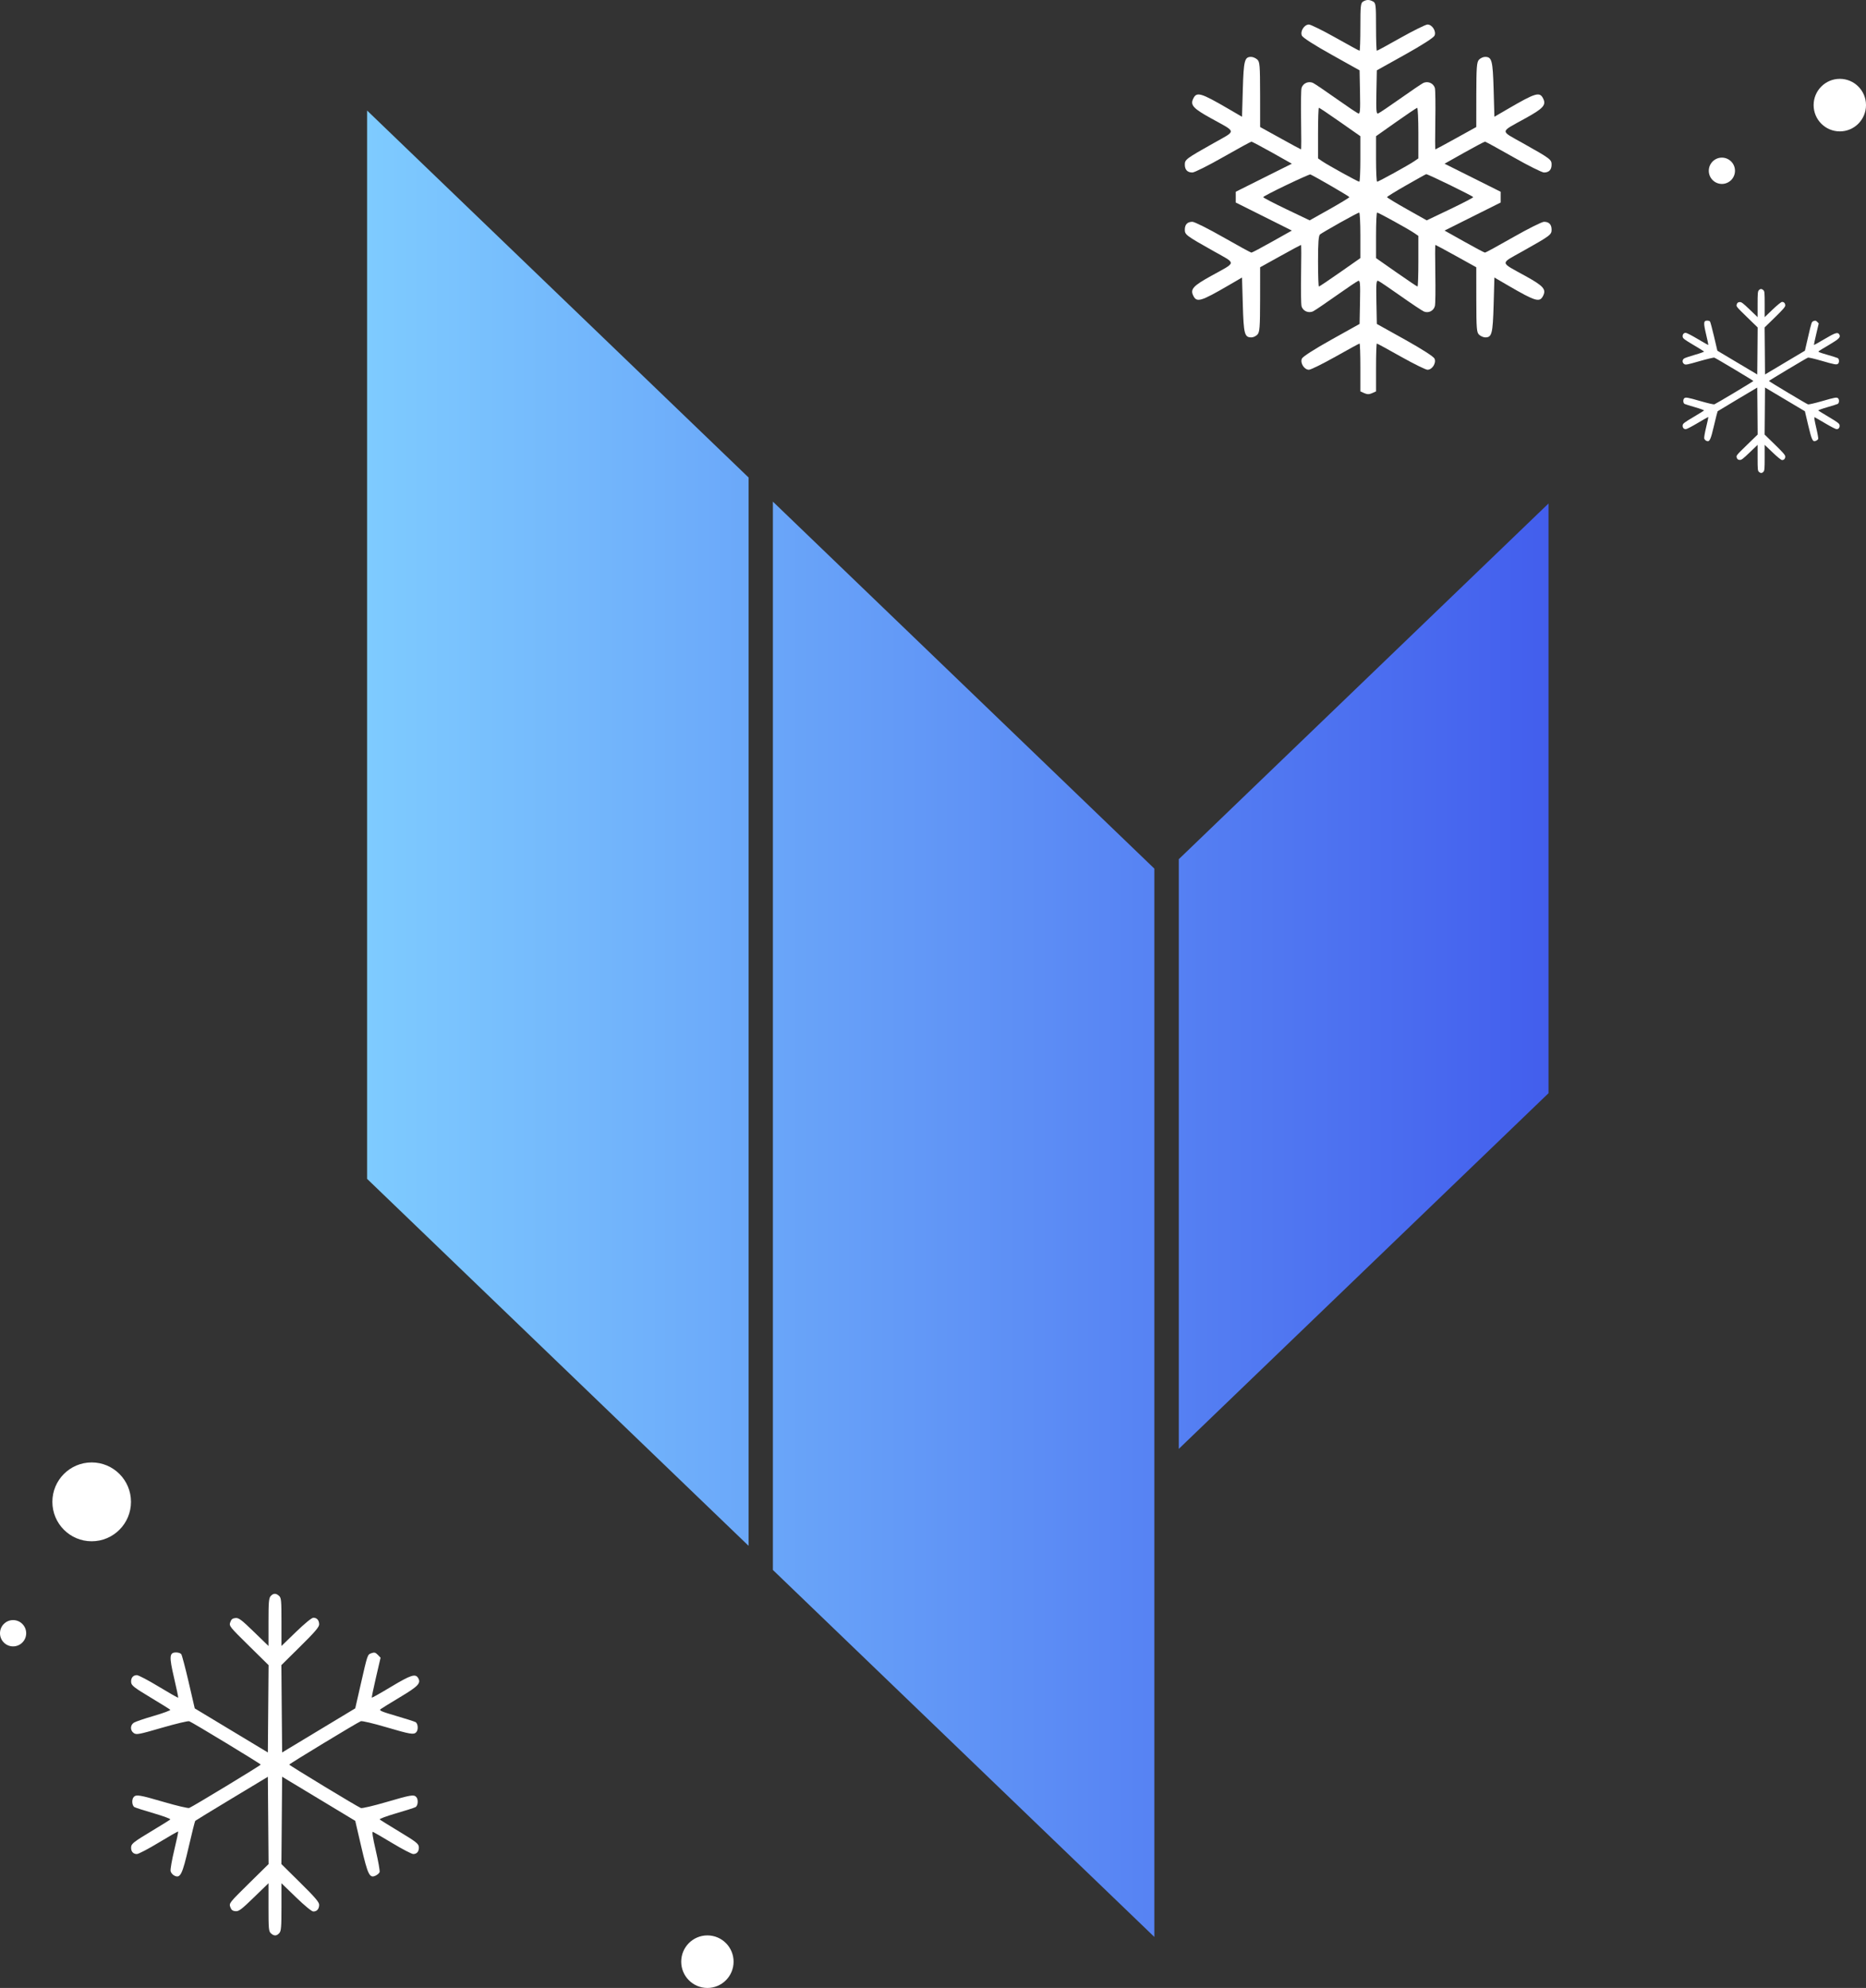
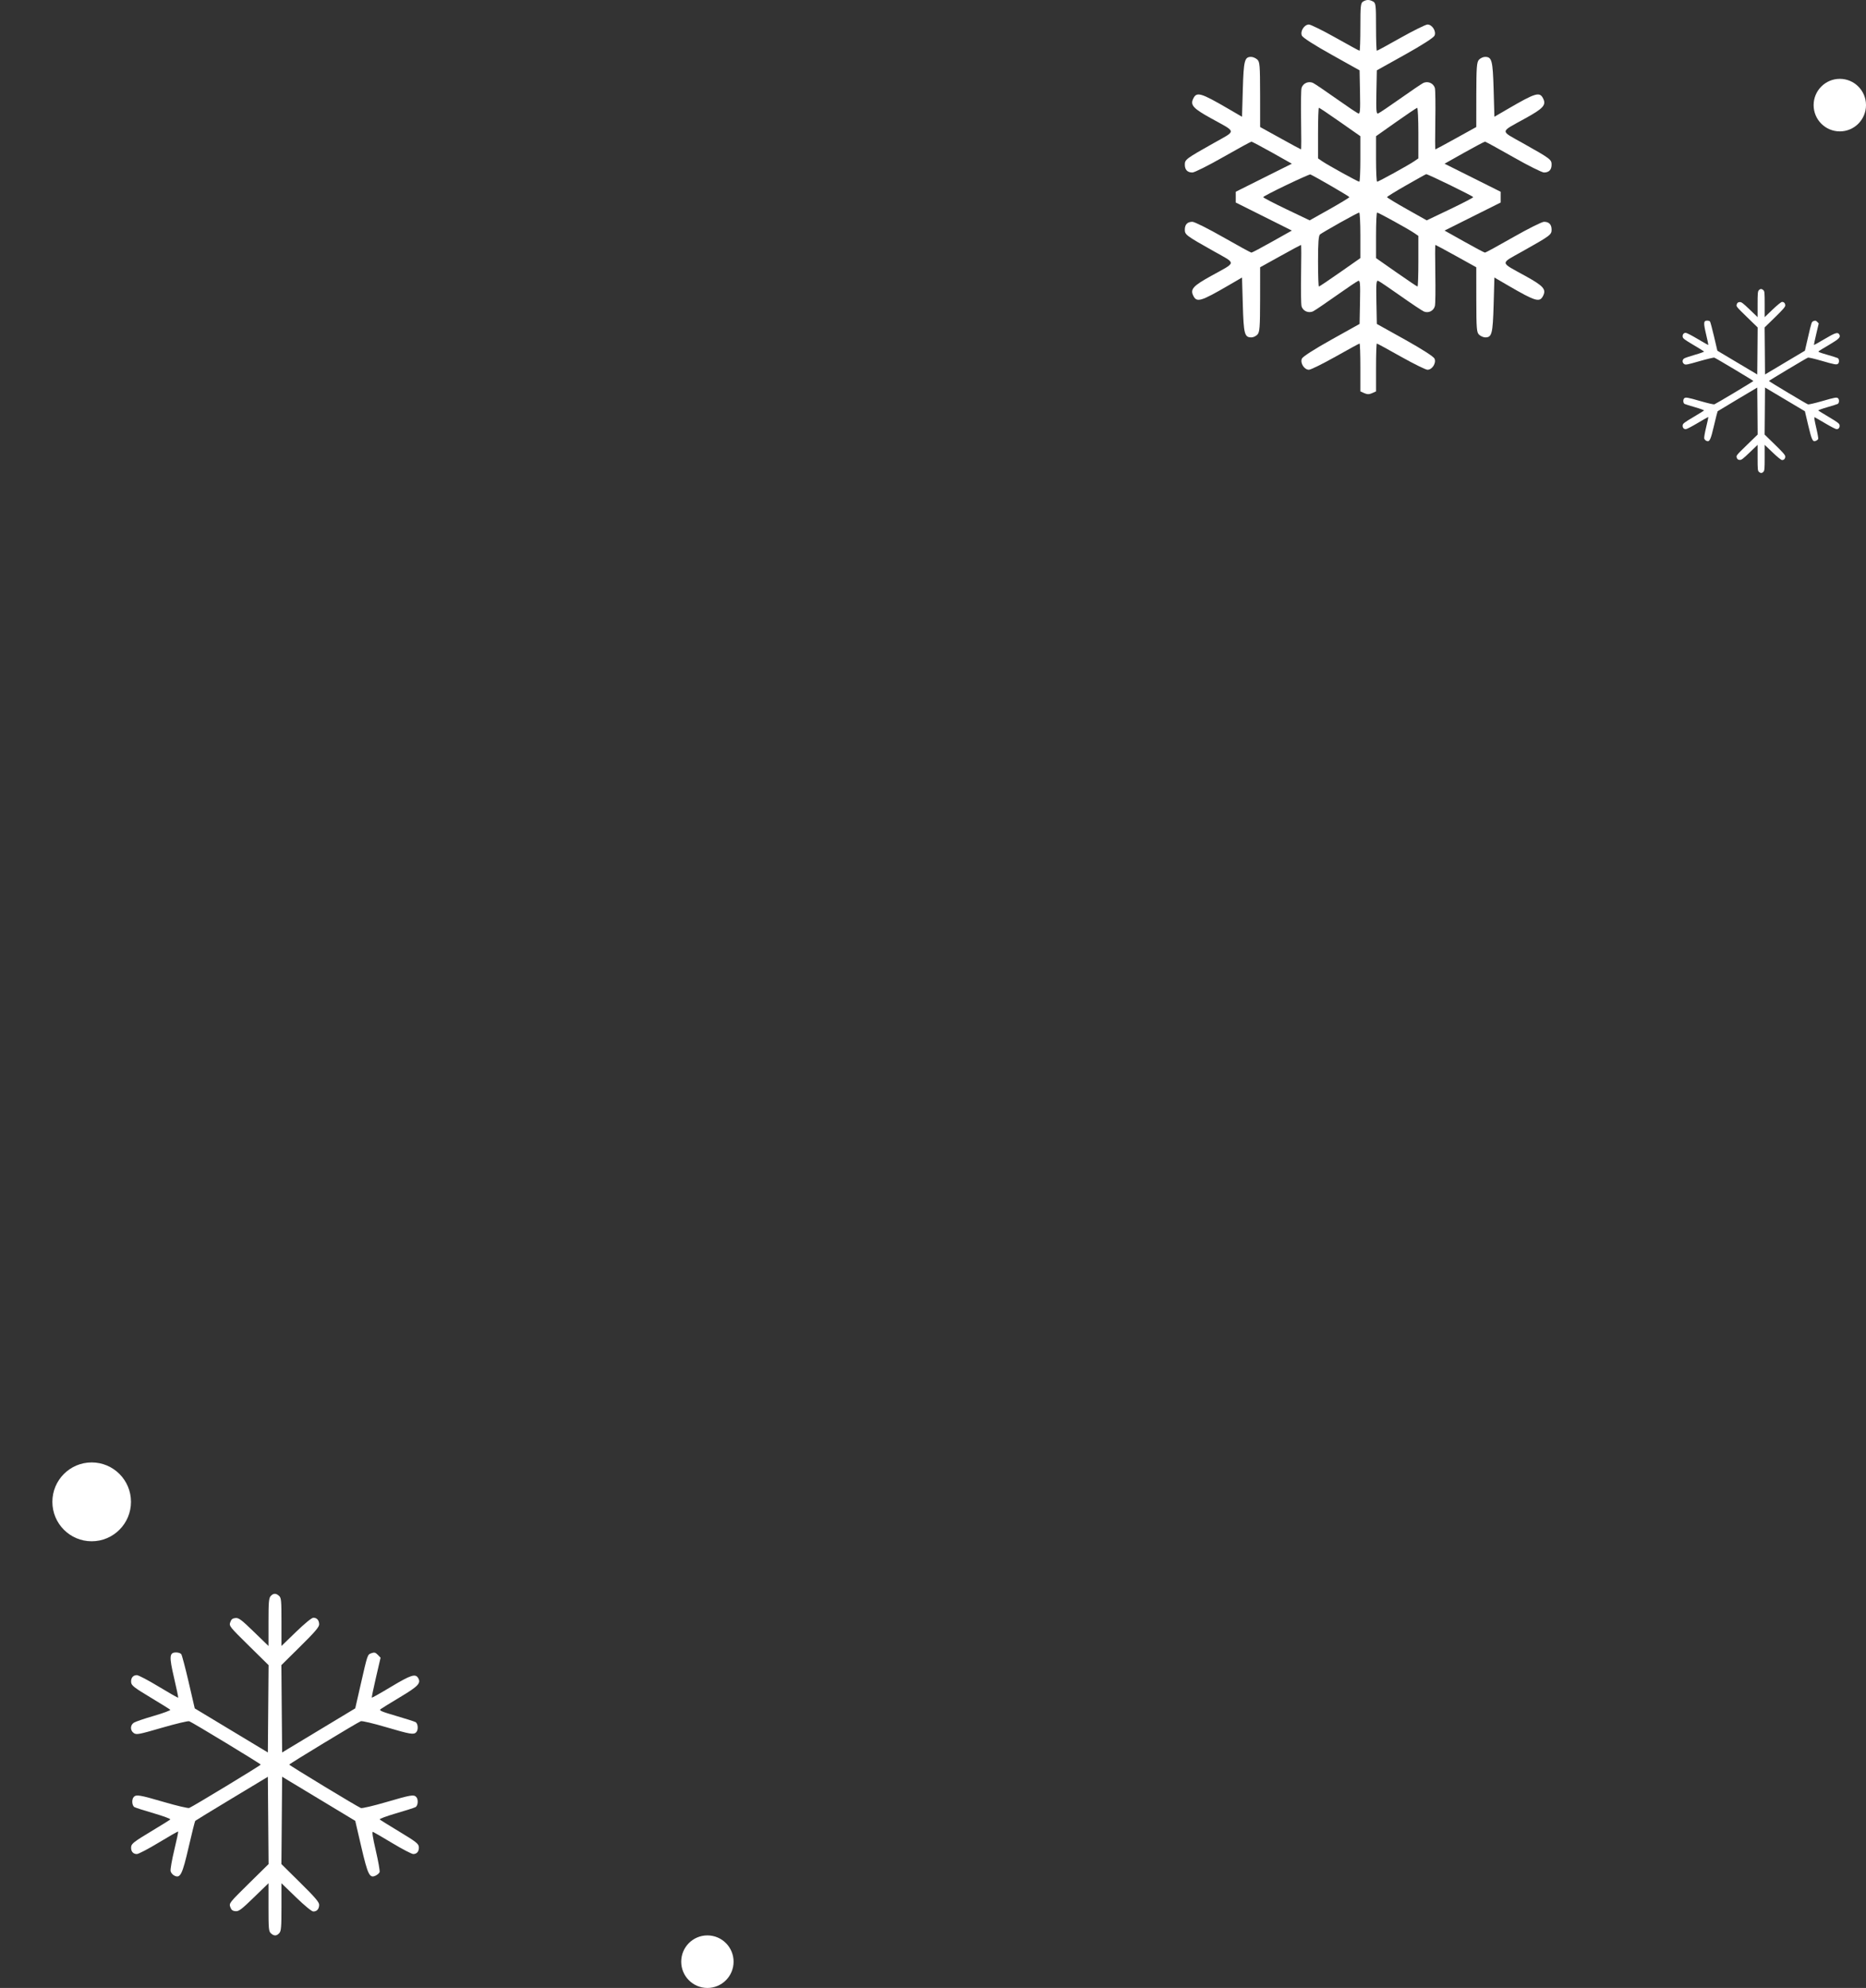
<svg xmlns="http://www.w3.org/2000/svg" width="61" height="65" viewBox="0 0 61 65" fill="none">
  <rect x="0" y="0" width="61" height="65" fill="#333333" stroke="none" />
-   <path fill-rule="evenodd" clip-rule="evenodd" d="M12 3.614L24.471 15.613V50.544L12 38.545V3.614ZM25.266 16.402L37.736 28.401V63.332L25.266 51.333V16.402ZM38.535 28.093L50.621 16.463V35.745L38.535 47.374V28.093Z" fill="url(#paint0_linear_10599_23477)" />
  <path fill-rule="evenodd" clip-rule="evenodd" d="M8.847 52.189C8.788 52.257 8.777 52.384 8.777 53.044V53.819L8.3 53.356C7.888 52.956 7.805 52.894 7.696 52.905C7.6 52.914 7.56 52.947 7.527 53.043C7.485 53.165 7.502 53.186 8.132 53.807L8.78 54.445L8.768 55.873L8.756 57.3L7.561 56.58L6.366 55.859L6.167 54.999C6.057 54.526 5.948 54.115 5.925 54.085C5.901 54.055 5.827 54.03 5.759 54.03C5.535 54.03 5.525 54.155 5.691 54.865C5.772 55.211 5.832 55.5 5.825 55.509C5.817 55.518 5.532 55.356 5.191 55.149C4.85 54.942 4.527 54.772 4.473 54.772C4.346 54.772 4.271 54.87 4.288 55.014C4.3 55.113 4.394 55.185 4.917 55.5C5.255 55.703 5.547 55.885 5.566 55.904C5.585 55.922 5.346 56.011 5.036 56.102C4.725 56.191 4.429 56.293 4.376 56.327C4.251 56.409 4.251 56.584 4.376 56.668C4.463 56.726 4.543 56.711 5.295 56.492C5.748 56.361 6.149 56.265 6.186 56.279C6.304 56.325 8.523 57.672 8.523 57.697C8.523 57.723 6.304 59.069 6.186 59.115C6.149 59.13 5.779 59.043 5.365 58.922C4.567 58.689 4.455 58.67 4.374 58.754C4.297 58.833 4.312 59.041 4.397 59.088C4.438 59.11 4.725 59.202 5.036 59.292C5.346 59.383 5.585 59.472 5.566 59.491C5.547 59.51 5.255 59.691 4.917 59.895C4.394 60.209 4.3 60.282 4.288 60.38C4.271 60.525 4.346 60.622 4.473 60.622C4.527 60.622 4.85 60.453 5.191 60.246C5.532 60.039 5.817 59.877 5.825 59.886C5.832 59.895 5.775 60.167 5.697 60.491C5.619 60.816 5.565 61.126 5.577 61.18C5.588 61.235 5.646 61.303 5.705 61.33C5.897 61.42 5.96 61.293 6.17 60.383C6.274 59.93 6.37 59.549 6.383 59.536C6.395 59.523 6.935 59.194 7.581 58.804L8.756 58.096L8.768 59.523L8.78 60.95L8.132 61.588C7.502 62.209 7.485 62.229 7.527 62.352C7.56 62.447 7.6 62.481 7.696 62.49C7.805 62.501 7.888 62.439 8.3 62.039L8.777 61.576V62.358C8.777 63.061 8.785 63.148 8.855 63.213C8.956 63.307 9.044 63.305 9.131 63.206C9.191 63.138 9.201 63.011 9.201 62.351V61.576L9.678 62.038C9.966 62.316 10.19 62.5 10.243 62.5C10.36 62.5 10.431 62.419 10.433 62.283C10.435 62.196 10.302 62.04 9.817 61.561L9.199 60.95L9.211 59.522L9.223 58.094L10.418 58.815L11.613 59.536L11.809 60.38C12.025 61.307 12.082 61.42 12.278 61.328C12.337 61.3 12.396 61.249 12.409 61.214C12.423 61.178 12.367 60.862 12.286 60.512C12.182 60.063 12.155 59.881 12.194 59.897C12.224 59.909 12.512 60.077 12.834 60.27C13.156 60.464 13.461 60.622 13.511 60.622C13.633 60.622 13.707 60.523 13.691 60.381C13.679 60.282 13.584 60.209 13.062 59.894C12.723 59.69 12.431 59.508 12.413 59.49C12.394 59.472 12.633 59.383 12.943 59.292C13.253 59.202 13.541 59.11 13.582 59.088C13.667 59.041 13.682 58.833 13.605 58.754C13.524 58.671 13.43 58.688 12.626 58.923C12.209 59.045 11.836 59.133 11.797 59.117C11.677 59.07 9.456 57.723 9.456 57.697C9.456 57.672 11.676 56.325 11.796 56.278C11.835 56.263 12.205 56.35 12.618 56.472C13.413 56.706 13.523 56.725 13.605 56.641C13.682 56.562 13.667 56.353 13.582 56.307C13.541 56.285 13.252 56.193 12.94 56.102C12.469 55.964 12.384 55.927 12.442 55.884C12.48 55.855 12.77 55.677 13.085 55.487C13.674 55.135 13.77 55.032 13.668 54.864C13.579 54.717 13.43 54.766 12.794 55.147C12.449 55.355 12.161 55.517 12.154 55.509C12.147 55.5 12.209 55.202 12.291 54.847L12.441 54.202L12.35 54.107C12.274 54.03 12.237 54.02 12.143 54.054C12.011 54.102 12.019 54.078 11.789 55.086L11.613 55.858L10.418 56.579L9.223 57.3L9.21 55.873L9.198 54.445L9.816 53.834C10.301 53.355 10.434 53.198 10.433 53.111C10.431 52.976 10.36 52.895 10.243 52.895C10.19 52.895 9.966 53.079 9.678 53.357L9.201 53.819V53.036C9.201 52.334 9.194 52.246 9.124 52.182C9.023 52.088 8.935 52.09 8.847 52.189Z" fill="white" />
  <ellipse cx="23.125" cy="64.141" rx="0.856" ry="0.859" fill="white" />
  <ellipse cx="2.997" cy="49.106" rx="1.285" ry="1.289" fill="white" />
-   <ellipse cx="0.428" cy="53.402" rx="0.428" ry="0.43" fill="white" />
  <path fill-rule="evenodd" clip-rule="evenodd" d="M57.495 9.492C57.462 9.528 57.456 9.597 57.456 9.952V10.369L57.196 10.12C56.971 9.904 56.926 9.871 56.867 9.877C56.814 9.882 56.792 9.9 56.775 9.951C56.752 10.017 56.761 10.028 57.105 10.363L57.458 10.706L57.452 11.475L57.445 12.244L56.793 11.856L56.141 11.467L56.033 11.005C55.973 10.75 55.913 10.528 55.901 10.512C55.888 10.496 55.847 10.483 55.81 10.483C55.688 10.483 55.682 10.55 55.773 10.933C55.817 11.118 55.85 11.274 55.846 11.279C55.842 11.284 55.686 11.197 55.5 11.085C55.314 10.974 55.138 10.883 55.109 10.883C55.039 10.883 54.999 10.935 55.008 11.013C55.014 11.066 55.066 11.105 55.351 11.274C55.535 11.384 55.695 11.482 55.705 11.492C55.715 11.502 55.585 11.55 55.416 11.598C55.246 11.647 55.084 11.701 55.056 11.72C54.988 11.764 54.988 11.858 55.056 11.903C55.103 11.935 55.147 11.927 55.557 11.809C55.804 11.738 56.023 11.686 56.043 11.694C56.107 11.719 57.318 12.444 57.318 12.457C57.318 12.471 56.107 13.196 56.043 13.221C56.023 13.229 55.821 13.182 55.595 13.117C55.16 12.991 55.099 12.981 55.055 13.026C55.013 13.069 55.021 13.181 55.067 13.206C55.09 13.218 55.246 13.268 55.416 13.316C55.585 13.365 55.715 13.413 55.705 13.423C55.695 13.433 55.535 13.531 55.351 13.641C55.066 13.81 55.014 13.849 55.008 13.902C54.999 13.98 55.039 14.033 55.109 14.033C55.138 14.033 55.314 13.941 55.5 13.83C55.686 13.718 55.842 13.631 55.846 13.636C55.85 13.641 55.819 13.787 55.776 13.962C55.734 14.136 55.704 14.303 55.711 14.333C55.717 14.363 55.748 14.399 55.781 14.414C55.886 14.462 55.92 14.393 56.034 13.904C56.091 13.66 56.144 13.454 56.15 13.447C56.157 13.44 56.451 13.263 56.804 13.053L57.445 12.672L57.452 13.441L57.458 14.209L57.105 14.552C56.761 14.887 56.752 14.898 56.775 14.964C56.792 15.015 56.814 15.033 56.867 15.038C56.926 15.044 56.971 15.011 57.196 14.795L57.456 14.546V14.967C57.456 15.346 57.461 15.393 57.499 15.428C57.554 15.478 57.602 15.477 57.65 15.423C57.682 15.387 57.688 15.319 57.688 14.963V14.546L57.948 14.794C58.105 14.944 58.227 15.043 58.256 15.043C58.32 15.043 58.359 15 58.36 14.927C58.361 14.88 58.288 14.796 58.023 14.538L57.686 14.209L57.693 13.44L57.699 12.671L58.351 13.059L59.003 13.447L59.11 13.902C59.228 14.401 59.259 14.462 59.366 14.412C59.398 14.398 59.431 14.37 59.438 14.351C59.445 14.332 59.415 14.162 59.37 13.973C59.314 13.731 59.299 13.633 59.32 13.642C59.337 13.648 59.494 13.739 59.669 13.843C59.845 13.947 60.011 14.033 60.039 14.033C60.105 14.033 60.146 13.979 60.136 13.902C60.13 13.85 60.078 13.81 59.794 13.64C59.609 13.53 59.45 13.432 59.44 13.423C59.429 13.413 59.559 13.365 59.729 13.316C59.898 13.268 60.055 13.218 60.077 13.206C60.124 13.181 60.132 13.069 60.09 13.026C60.046 12.982 59.994 12.991 59.556 13.118C59.328 13.183 59.125 13.23 59.104 13.222C59.038 13.197 57.827 12.471 57.827 12.457C57.827 12.444 59.038 11.718 59.103 11.693C59.124 11.685 59.326 11.732 59.551 11.798C59.985 11.924 60.045 11.934 60.09 11.889C60.132 11.846 60.124 11.734 60.077 11.709C60.055 11.697 59.897 11.647 59.727 11.598C59.47 11.524 59.424 11.504 59.456 11.481C59.476 11.465 59.634 11.369 59.806 11.268C60.127 11.078 60.18 11.022 60.124 10.932C60.076 10.853 59.994 10.879 59.648 11.084C59.459 11.196 59.302 11.284 59.298 11.279C59.294 11.274 59.328 11.114 59.373 10.923L59.455 10.575L59.405 10.524C59.364 10.483 59.344 10.477 59.293 10.496C59.22 10.522 59.225 10.509 59.099 11.052L59.003 11.467L58.351 11.855L57.699 12.244L57.693 11.475L57.686 10.706L58.023 10.377C58.287 10.119 58.36 10.035 58.36 9.988C58.359 9.915 58.32 9.872 58.256 9.872C58.227 9.872 58.105 9.971 57.948 10.12L57.688 10.369V9.948C57.688 9.569 57.684 9.522 57.645 9.487C57.59 9.437 57.542 9.438 57.495 9.492Z" fill="white" />
  <path fill-rule="evenodd" clip-rule="evenodd" d="M44.56 0.05C44.481 0.096 44.471 0.192 44.471 0.88C44.471 1.308 44.459 1.659 44.444 1.659C44.429 1.659 44.075 1.466 43.657 1.23C43.239 0.995 42.848 0.802 42.788 0.802C42.636 0.802 42.495 1.025 42.559 1.166C42.589 1.232 42.965 1.474 43.527 1.787L44.445 2.3L44.459 3.018C44.471 3.622 44.462 3.732 44.401 3.709C44.361 3.694 44.041 3.479 43.691 3.231C43.34 2.983 43 2.752 42.935 2.718C42.782 2.637 42.589 2.72 42.547 2.883C42.531 2.948 42.524 3.425 42.533 3.943C42.542 4.46 42.541 4.884 42.531 4.884C42.521 4.884 42.216 4.719 41.854 4.518L41.194 4.153L41.193 3.09C41.191 2.125 41.183 2.019 41.098 1.944C41.046 1.898 40.957 1.86 40.899 1.86C40.685 1.86 40.655 1.978 40.628 2.922L40.602 3.818L40.166 3.564C39.241 3.025 39.116 2.99 39.003 3.234C38.908 3.438 39.011 3.549 39.586 3.867C40.441 4.34 40.432 4.253 39.672 4.681C38.774 5.186 38.732 5.217 38.732 5.381C38.732 5.551 38.816 5.64 38.98 5.64C39.048 5.64 39.502 5.413 39.987 5.136C40.473 4.859 40.888 4.632 40.909 4.632C40.931 4.632 41.237 4.794 41.59 4.992L42.231 5.353L41.314 5.811L40.397 6.27V6.446V6.622L41.314 7.08L42.231 7.539L41.59 7.899C41.237 8.098 40.931 8.26 40.909 8.26C40.888 8.26 40.473 8.033 39.987 7.756C39.502 7.479 39.048 7.252 38.98 7.252C38.816 7.252 38.732 7.34 38.732 7.511C38.732 7.674 38.774 7.706 39.672 8.211C40.432 8.639 40.441 8.552 39.586 9.025C39.011 9.343 38.908 9.454 39.003 9.657C39.116 9.902 39.241 9.866 40.166 9.328L40.602 9.074L40.628 9.97C40.655 10.921 40.684 11.032 40.908 11.032C40.971 11.032 41.06 10.99 41.106 10.939C41.18 10.86 41.191 10.702 41.193 9.793L41.194 8.739L41.854 8.373C42.216 8.172 42.521 8.008 42.531 8.008C42.541 8.008 42.542 8.431 42.533 8.949C42.524 9.467 42.531 9.944 42.547 10.009C42.589 10.172 42.782 10.255 42.935 10.174C43 10.14 43.34 9.909 43.691 9.661C44.041 9.413 44.361 9.198 44.401 9.183C44.462 9.16 44.471 9.27 44.459 9.873L44.445 10.592L43.527 11.104C42.965 11.418 42.589 11.659 42.559 11.726C42.495 11.867 42.636 12.09 42.788 12.09C42.848 12.09 43.239 11.897 43.657 11.662C44.075 11.426 44.429 11.233 44.444 11.233C44.459 11.233 44.471 11.585 44.471 12.015V12.797L44.599 12.855C44.695 12.898 44.759 12.898 44.855 12.855L44.983 12.797V12.015C44.983 11.585 44.995 11.233 45.01 11.233C45.025 11.233 45.379 11.426 45.797 11.662C46.215 11.897 46.606 12.09 46.666 12.09C46.819 12.09 46.959 11.867 46.895 11.726C46.865 11.659 46.489 11.418 45.928 11.104L45.009 10.592L44.995 9.873C44.983 9.27 44.992 9.16 45.053 9.183C45.093 9.198 45.419 9.417 45.777 9.671C46.135 9.924 46.481 10.155 46.545 10.184C46.694 10.25 46.867 10.166 46.907 10.006C46.924 9.942 46.93 9.467 46.921 8.949C46.912 8.431 46.913 8.008 46.923 8.008C46.933 8.008 47.238 8.172 47.601 8.373L48.26 8.739L48.261 9.802C48.263 10.767 48.272 10.873 48.356 10.948C48.408 10.994 48.497 11.032 48.555 11.032C48.769 11.032 48.8 10.914 48.827 9.97L48.852 9.074L49.288 9.328C50.213 9.866 50.338 9.902 50.452 9.657C50.546 9.454 50.444 9.343 49.868 9.025C49.013 8.552 49.022 8.639 49.782 8.211C50.68 7.706 50.722 7.674 50.722 7.511C50.722 7.34 50.638 7.252 50.474 7.252C50.406 7.252 49.953 7.479 49.467 7.756C48.981 8.033 48.567 8.26 48.545 8.26C48.523 8.26 48.217 8.098 47.864 7.899L47.223 7.539L48.14 7.08L49.057 6.622V6.446V6.27L48.14 5.811L47.223 5.353L47.864 4.992C48.217 4.794 48.523 4.632 48.545 4.632C48.567 4.632 48.981 4.859 49.467 5.136C49.953 5.413 50.406 5.64 50.474 5.64C50.638 5.64 50.722 5.551 50.722 5.381C50.722 5.217 50.68 5.186 49.782 4.681C49.022 4.253 49.013 4.34 49.868 3.867C50.444 3.549 50.546 3.438 50.452 3.234C50.338 2.99 50.213 3.025 49.288 3.564L48.852 3.818L48.827 2.922C48.799 1.971 48.77 1.86 48.546 1.86C48.484 1.86 48.394 1.902 48.348 1.952C48.275 2.032 48.263 2.19 48.261 3.099L48.26 4.153L47.601 4.518C47.238 4.719 46.933 4.884 46.923 4.884C46.913 4.884 46.912 4.46 46.921 3.943C46.93 3.425 46.923 2.948 46.907 2.883C46.865 2.72 46.672 2.637 46.519 2.718C46.454 2.752 46.114 2.983 45.764 3.231C45.413 3.479 45.093 3.694 45.053 3.709C44.992 3.732 44.983 3.622 44.995 3.018L45.009 2.3L45.928 1.787C46.489 1.474 46.865 1.232 46.895 1.166C46.959 1.025 46.819 0.802 46.666 0.802C46.606 0.802 46.215 0.995 45.797 1.23C45.379 1.466 45.025 1.659 45.01 1.659C44.995 1.659 44.983 1.308 44.983 0.879C44.983 0.161 44.976 0.096 44.884 0.048C44.761 -0.017 44.676 -0.016 44.56 0.05ZM43.087 4.351V5.179L43.228 5.276C43.416 5.404 44.391 5.942 44.436 5.942C44.455 5.942 44.471 5.607 44.471 5.198V4.453L43.807 3.988C43.442 3.732 43.131 3.523 43.115 3.523C43.1 3.523 43.087 3.896 43.087 4.351ZM45.637 3.991L44.983 4.453V5.198C44.983 5.607 44.999 5.942 45.018 5.942C45.063 5.942 46.038 5.404 46.226 5.276L46.367 5.179V4.351C46.367 3.896 46.349 3.524 46.328 3.526C46.307 3.528 45.996 3.737 45.637 3.991ZM42.05 6.052C41.634 6.251 41.294 6.428 41.294 6.446C41.294 6.464 41.636 6.642 42.054 6.842L42.814 7.205L43.463 6.84C43.82 6.639 44.112 6.461 44.112 6.445C44.112 6.422 42.987 5.768 42.835 5.703C42.819 5.696 42.465 5.853 42.05 6.052ZM45.97 6.058C45.624 6.255 45.342 6.43 45.342 6.446C45.342 6.462 45.634 6.639 45.991 6.84L46.64 7.205L47.4 6.842C47.818 6.642 48.16 6.464 48.16 6.446C48.16 6.414 46.669 5.686 46.622 5.695C46.608 5.697 46.315 5.861 45.97 6.058ZM43.807 7.28C43.484 7.462 43.19 7.634 43.153 7.664C43.104 7.704 43.087 7.931 43.087 8.543C43.087 8.997 43.1 9.369 43.115 9.369C43.131 9.369 43.442 9.159 43.807 8.904L44.471 8.439V7.694C44.471 7.285 44.453 6.95 44.432 6.95C44.411 6.95 44.13 7.099 43.807 7.28ZM44.983 7.694V8.439L45.647 8.904C46.012 9.159 46.323 9.369 46.339 9.369C46.354 9.369 46.367 8.996 46.367 8.541V7.713L46.226 7.616C46.038 7.488 45.063 6.95 45.018 6.95C44.999 6.95 44.983 7.285 44.983 7.694Z" fill="white" />
  <ellipse cx="60.144" cy="3.437" rx="0.856" ry="0.859" fill="white" />
-   <ellipse cx="56.289" cy="5.584" rx="0.428" ry="0.43" fill="white" />
  <defs>
    <linearGradient id="paint0_linear_10599_23477" x1="12" y1="33.614" x2="51" y2="33.614" gradientUnits="userSpaceOnUse">
      <stop stop-color="#7ECBFF" />
      <stop offset="1" stop-color="#425DED" />
    </linearGradient>
  </defs>
</svg>